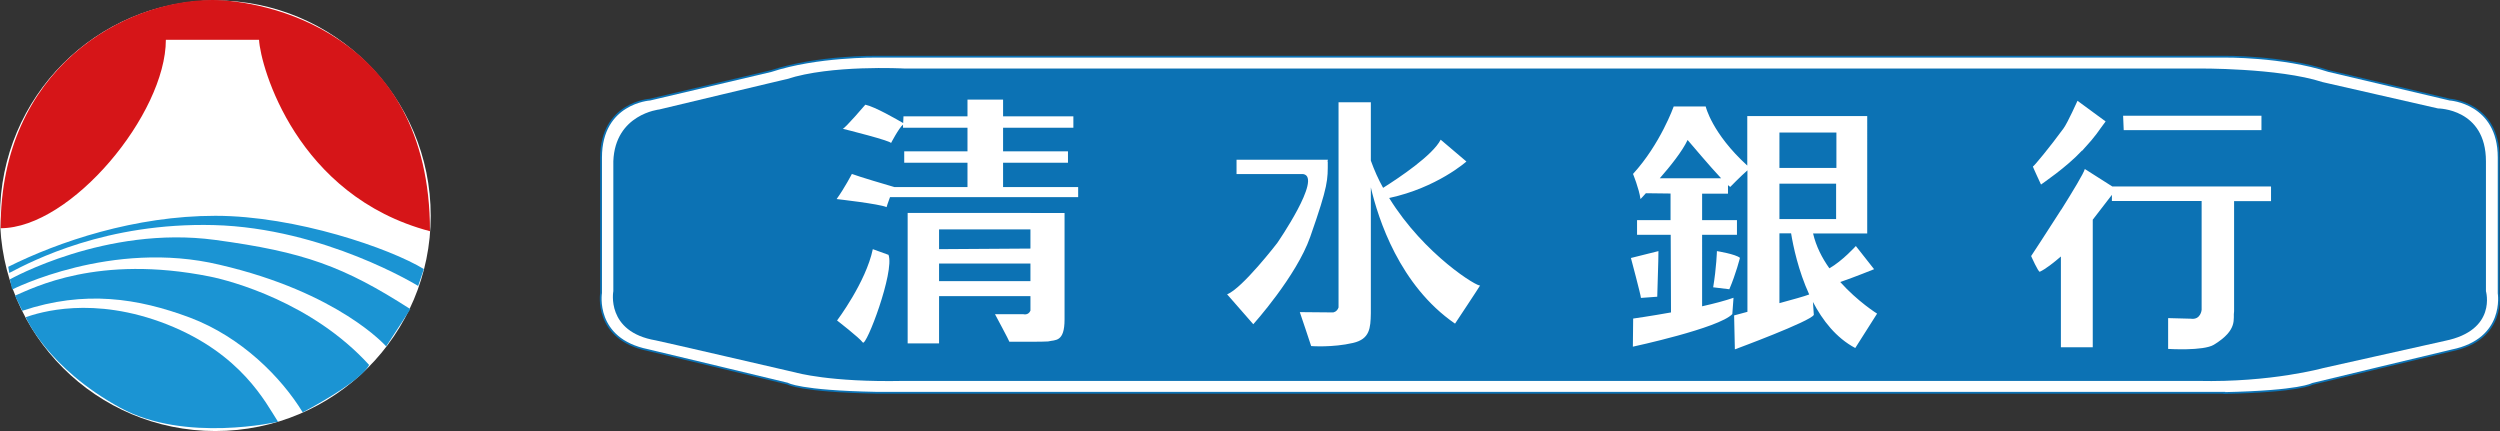
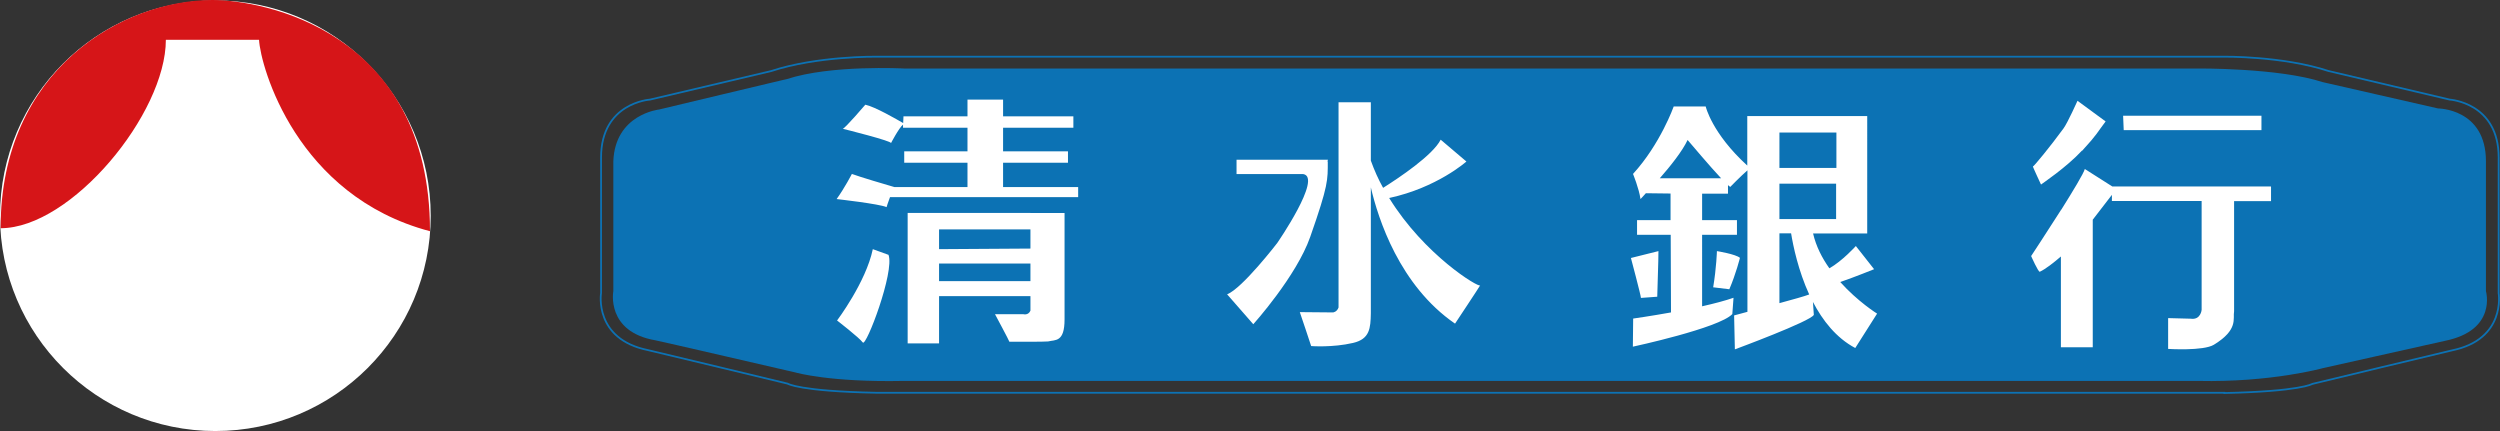
<svg xmlns="http://www.w3.org/2000/svg" id="_レイヤー_2" viewBox="0 0 167.16 28.82">
  <rect x="0" y="0" width="167.16" height="28.82" fill="#333333" stroke="none" />
  <defs>
    <style>.cls-1{fill:#fff}.cls-3{fill:#1b94d3}</style>
  </defs>
  <g id="_レイヤー_1-2">
-     <path class="cls-1" d="M148.73 26.28c5.11-.11 5.88-.61 5.88-.61s9.25-2.23 9.33-2.24c3.64-.74 3.13-3.82 3.13-3.82v-9.08c0-3.67-3.27-3.87-3.27-3.87s-8.04-1.89-8.1-1.91c-3.07-1.01-7.01-.96-7.01-.96H58.58s-3.95-.05-7.01.96c-.07.02-8.11 1.91-8.11 1.91s-3.27.2-3.27 3.87v9.06s-.51 3.08 3.14 3.82c.08.01 9.33 2.24 9.33 2.24s.78.51 5.89.61h90.18Z" />
    <path d="M148.73 26.28c5.11-.11 5.88-.61 5.88-.61s9.25-2.23 9.33-2.24c3.64-.74 3.13-3.82 3.13-3.82v-9.08c0-3.67-3.27-3.87-3.27-3.87s-8.04-1.89-8.1-1.91c-3.07-1.01-7.01-.96-7.01-.96H58.58s-3.95-.05-7.01.96c-.07.02-8.11 1.91-8.11 1.91s-3.27.2-3.27 3.87v9.06s-.51 3.08 3.14 3.82c.08.01 9.33 2.24 9.33 2.24s.78.51 5.89.61h90.18Z" style="fill:none;stroke:#0c72b4;stroke-width:.12px" />
    <path d="M146.97 25.47c4.9.11 8.37-.86 8.37-.86s7.91-1.77 8.14-1.82c3.5-.71 2.74-3.32 2.74-3.32v-8.69c0-3.53-3.21-3.53-3.21-3.53s-7.65-1.74-7.71-1.76c-2.94-.96-8.37-.91-8.37-.91h-86.5s-4.88-.26-7.82.71c.08-.03-8.53 2.03-8.53 2.03s-2.95.31-3.07 3.46v8.69s-.52 2.72 2.84 3.29c.07 0 9.36 2.15 9.36 2.15s2.28.66 7.19.56h86.58Z" style="fill:#0c72b4" />
    <path class="cls-1" d="M151.21 8.7v-.96h-9.25l.04.96h9.21zm.63 3.77h-10.6l-1.84-1.17c-.08.3-.81 1.5-1.58 2.73h-.02v.02c-.96 1.51-1.99 3.07-1.99 3.07s.48 1.09.58 1.05c.39-.18.92-.6 1.41-1.02v6.07h2.13v-8.53l1.28-1.66v.41h6v7.28s-.06.69-.73.59l-1.51-.04v2.06s2.36.15 3.06-.28c1.65-1.01 1.26-1.74 1.35-2.24v-7.36h2.47v-.96Zm-12.62-2.39c1.05-1.14 1.01-1.23 1.57-1.96l-1.88-1.38s-.65 1.45-.93 1.84c-.89 1.22-2.02 2.59-2.05 2.55-.04-.03.54 1.21.54 1.21.11-.09 1.68-1.13 2.74-2.27m-50.42.73h-.03l.03-.12h-6.11v.96h4.46c1.3.21-1.74 4.61-1.74 4.61s-2.33 3.03-3.35 3.43l1.75 2s2.89-3.21 3.81-5.85c1.22-3.48 1.17-3.79 1.17-5.03" />
    <path class="cls-1" d="M92.88 13.24c3.21-.69 5.17-2.44 5.17-2.44l-1.72-1.46c-.53 1.04-2.77 2.54-3.85 3.22-.32-.57-.59-1.18-.82-1.82v-3.9H89.5v13.72c-.11.31-.37.33-.37.33l-2.22-.02s.76 2.24.76 2.27c0 0 1.43.11 2.8-.21 1.13-.26 1.17-1 1.19-1.98v-8.42c.49 2.1 1.92 6.56 5.63 9.11 0 0 1.64-2.47 1.68-2.56-.09.17-3.73-2.02-6.09-5.85m-25.81-.72v-1.63h4.34v-.76h-4.34V8.54h4.7v-.76h-4.7V6.66h-2.38v1.12h-4.28l-.02.45c-.41-.24-1.88-1.09-2.53-1.23 0 0-1.36 1.59-1.51 1.61 0 0 3.43.85 3.22.97 0 0 .53-1.02.81-1.25v.21h4.31v1.58h-4.23v.76h4.23v1.63h-4.88c-.52-.15-2.35-.69-2.85-.88 0 0-.48.93-1.02 1.68 0 0 2.86.32 3.34.54 0 0 .1-.34.23-.67h12.58v-.67h-5.03Zm-8.71 4.15c-.46 2.21-2.39 4.77-2.39 4.77s1.49 1.15 1.72 1.47c.22.32 2.14-4.74 1.72-5.86l-1.05-.38Zm10.54-2.42h-8.21v8.72h2.1V19.8h6.11v.97c-.14.33-.47.24-.47.24h-1.9s.96 1.79.96 1.84c0 0 2.46.01 2.59-.02.48-.12 1.1.07 1.1-1.47v-7.12h-2.29Zm-6.11 3.38h6.11v1.18h-6.11v-1.18Zm6.11-2.28v1.28l-6.11.04v-1.32h6.11Zm54.14 3.52c.99-.34 2.19-.83 2.27-.86l-1.22-1.55s-.9 1-1.77 1.49c-.49-.69-.89-1.47-1.09-2.33h3.62V7.76h-8.02v3.31c-2.37-2.16-2.78-3.95-2.78-3.95h-2.14s-.89 2.51-2.72 4.51c0 0 .4.97.5 1.68 0 0 .15-.15.36-.39l1.65.02v1.78h-2.24v.98h2.25l.02 5.19c-1.39.25-2.53.41-2.53.41l-.02 1.88s5.77-1.24 6.65-2.18l.08-1.09c-.54.19-1.3.39-2.1.57V15.7h2.33v-.98h-2.33v-1.77h1.73v-.57c.06.05.11.09.15.12 0 0 .67-.69 1.15-1.11v9.46c-.53.14-.89.24-.89.24l.05 2.27s5.11-1.89 5.28-2.31c0 0-.04-.53-.06-.86.65 1.24 1.55 2.4 2.83 3.08 0 0 1.45-2.29 1.46-2.3 0 0-1.29-.8-2.47-2.12m-10.2-9.49c.27.31 1.46 1.73 2.24 2.56h-4.1c.71-.81 1.51-1.81 1.86-2.56m6.14-.5h3.81v2.37h-3.81V8.86Zm0 3.42h3.79v2.37h-3.79v-2.37Zm0 7.99V15.6h.78c.14.86.48 2.49 1.21 4.09-.31.12-1.11.34-1.99.58" />
    <path class="cls-1" d="M110.81 19.84c.08-2.27.08-3.05.08-3.05l-1.84.46s.67 2.51.67 2.67l1.09-.08Zm3.74-.63 1.08.13c.45-1.05.71-2.1.71-2.1-.29-.25-1.54-.45-1.54-.45s-.03 1.09-.25 2.42M14.4 28.82c7.96 0 14.4-6.44 14.4-14.39S22.35.03 14.4.03 0 6.48 0 14.43s6.45 14.39 14.4 14.39" />
-     <path class="cls-3" d="M.55 17.84c3.38-1.69 8.47-3.41 13.85-3.41s11.68 2.18 13.94 3.56l-.38 1.13s-6.29-3.88-13.67-4.07C7.1 14.87 2.21 17.42.62 18.25l-.07-.42Z" />
-     <path class="cls-3" d="M.66 18.68s6.42-3.62 13.71-2.64c5.95.8 8.62 1.77 13.07 4.63l-1.62 2.49s-3.16-3.61-11.15-5.46C7.46 15.98.81 19.36.81 19.36l-.15-.68Z" />
-     <path class="cls-3" d="M1 19.77c1.24-.52 5.54-2.78 13.03-1.28 1.44.29 6.85 1.74 10.65 5.91-.56 1.15-4.44 3.17-4.44 3.17-1.43-2.34-4.09-5.03-7.53-6.33-3.5-1.31-7.06-1.85-11.22-.46L1 19.77Z" />
-     <path class="cls-3" d="M1.71 21.21c.91-.31 4.49-1.47 9.46.48 4.98 1.97 6.59 5.23 7.42 6.51 0 0-6.21 1.43-10.54-.93-4.9-2.68-6.33-6.06-6.33-6.06" />
    <path d="M.04 15.26c4.72 0 11.05-7.65 11.05-12.6h6.23c.1 1.8 2.5 10.44 11.43 12.8C28.75 2.03 17.52 0 14.2 0 8.23 0 .04 4.62.04 15.26" style="fill:#d61518" />
  </g>
</svg>